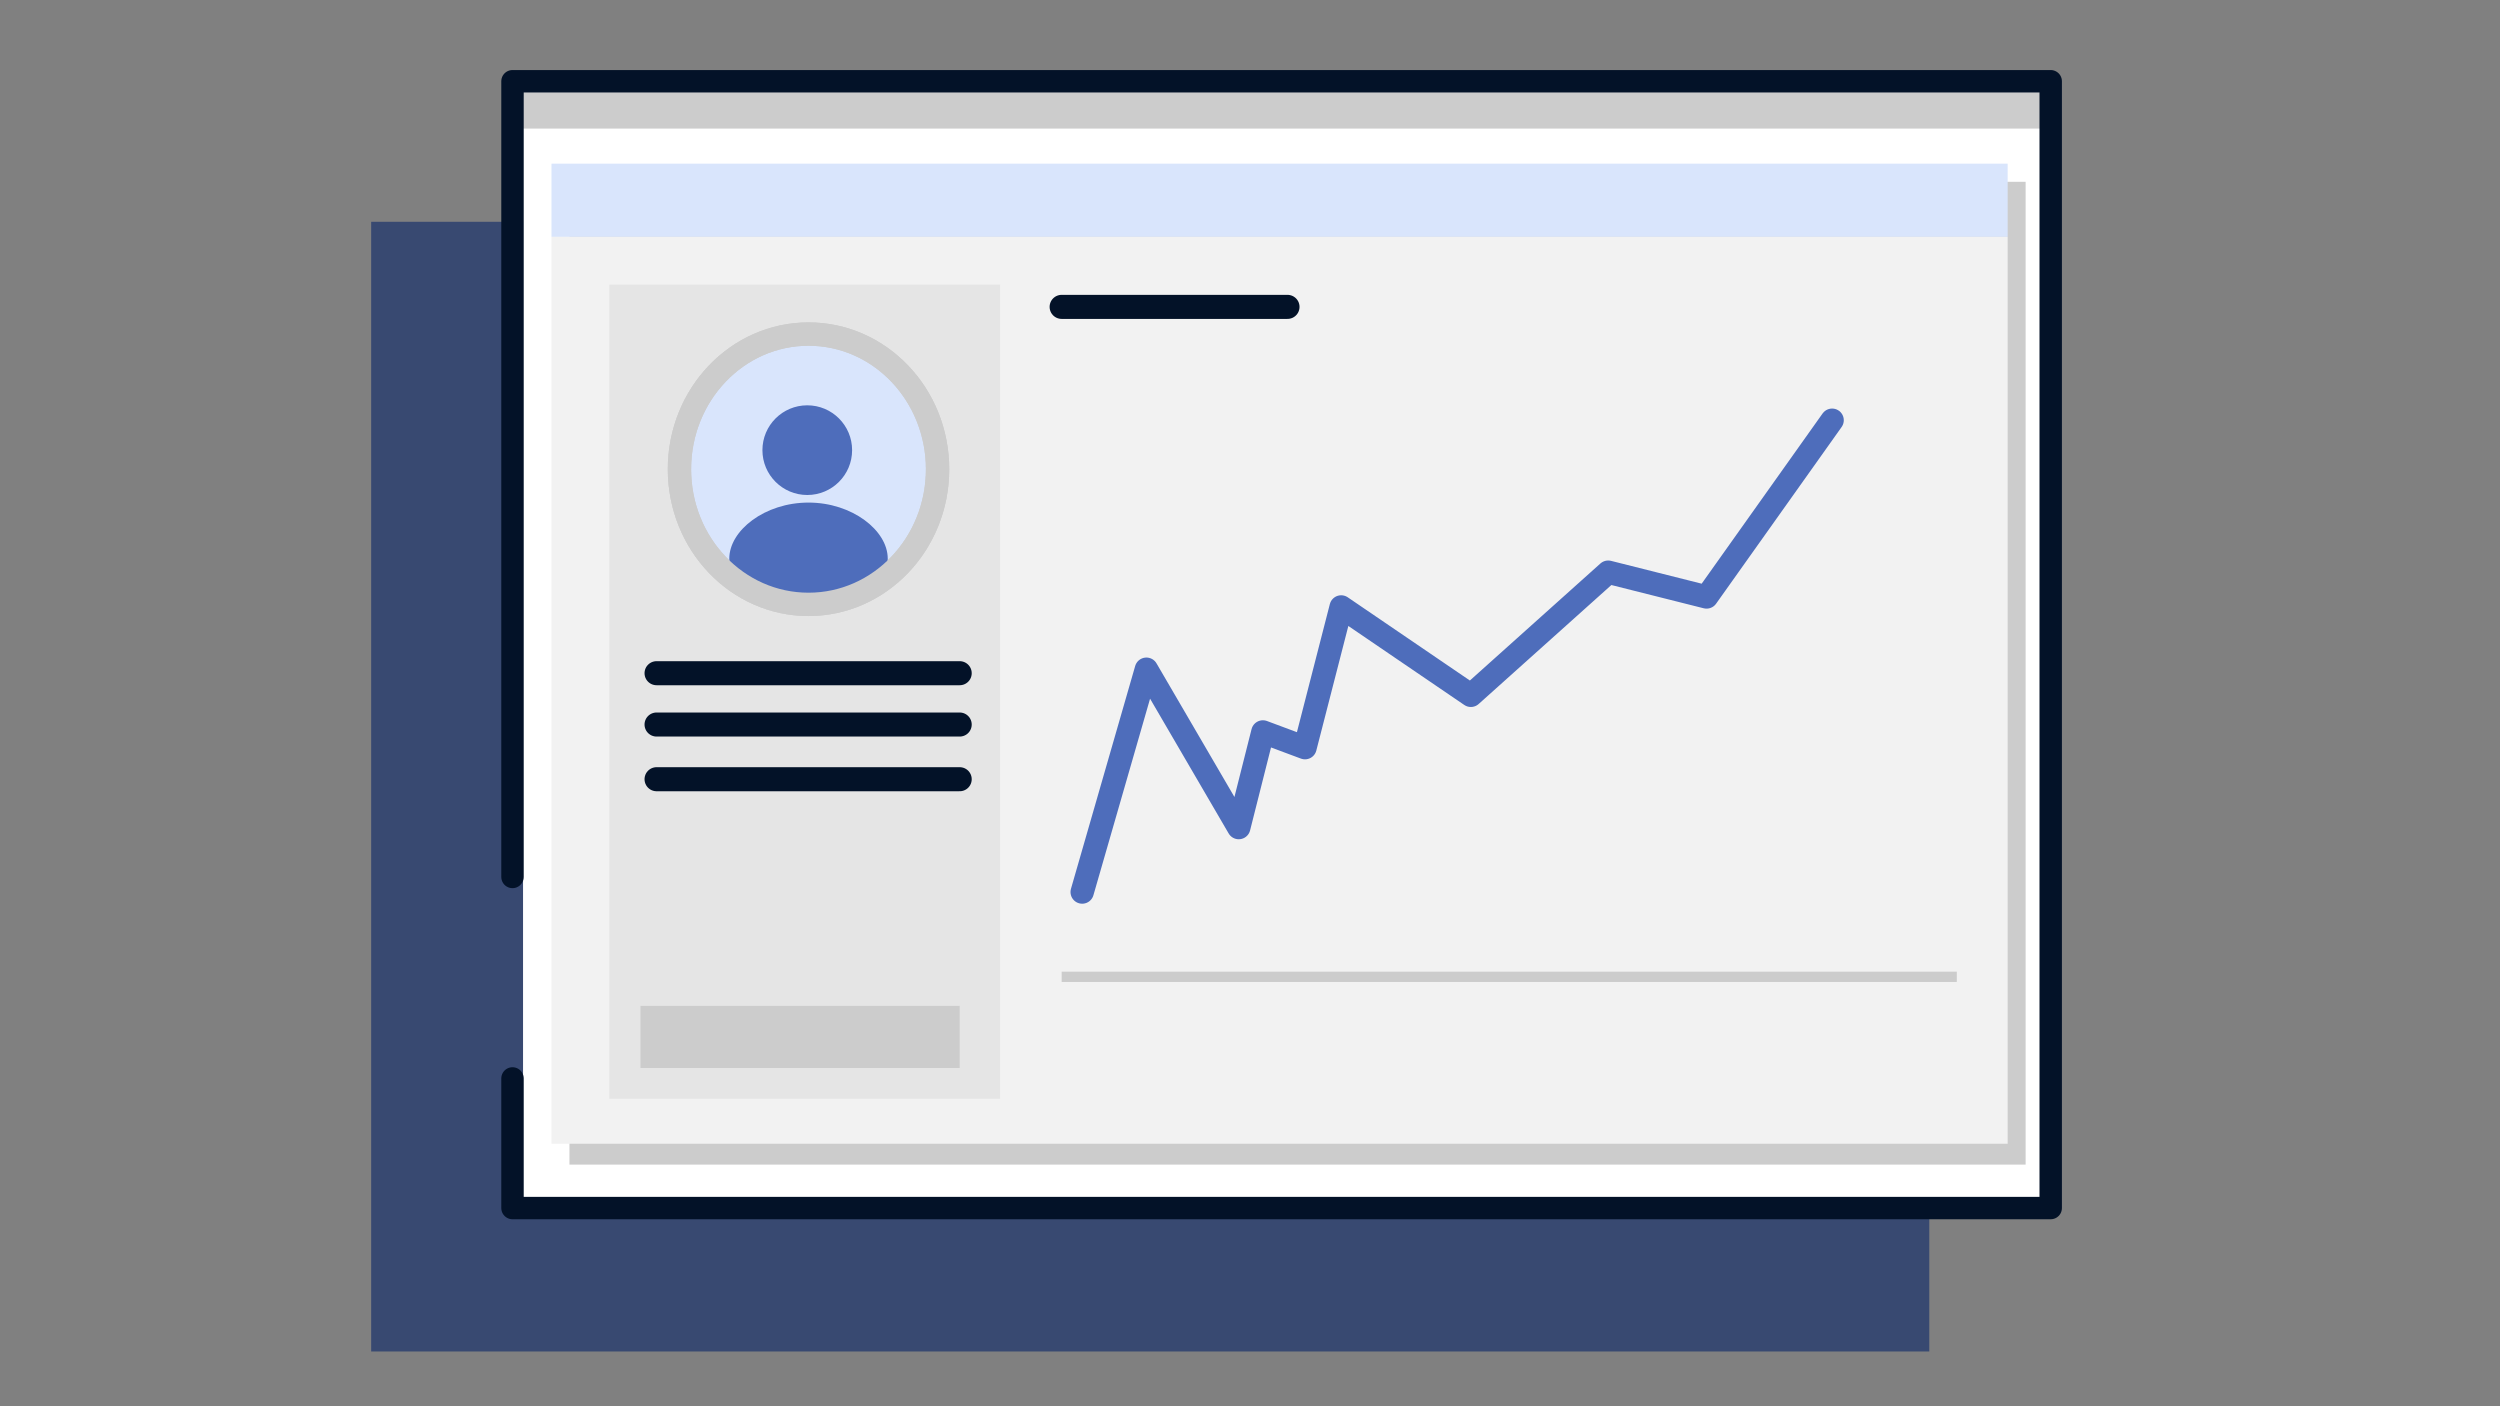
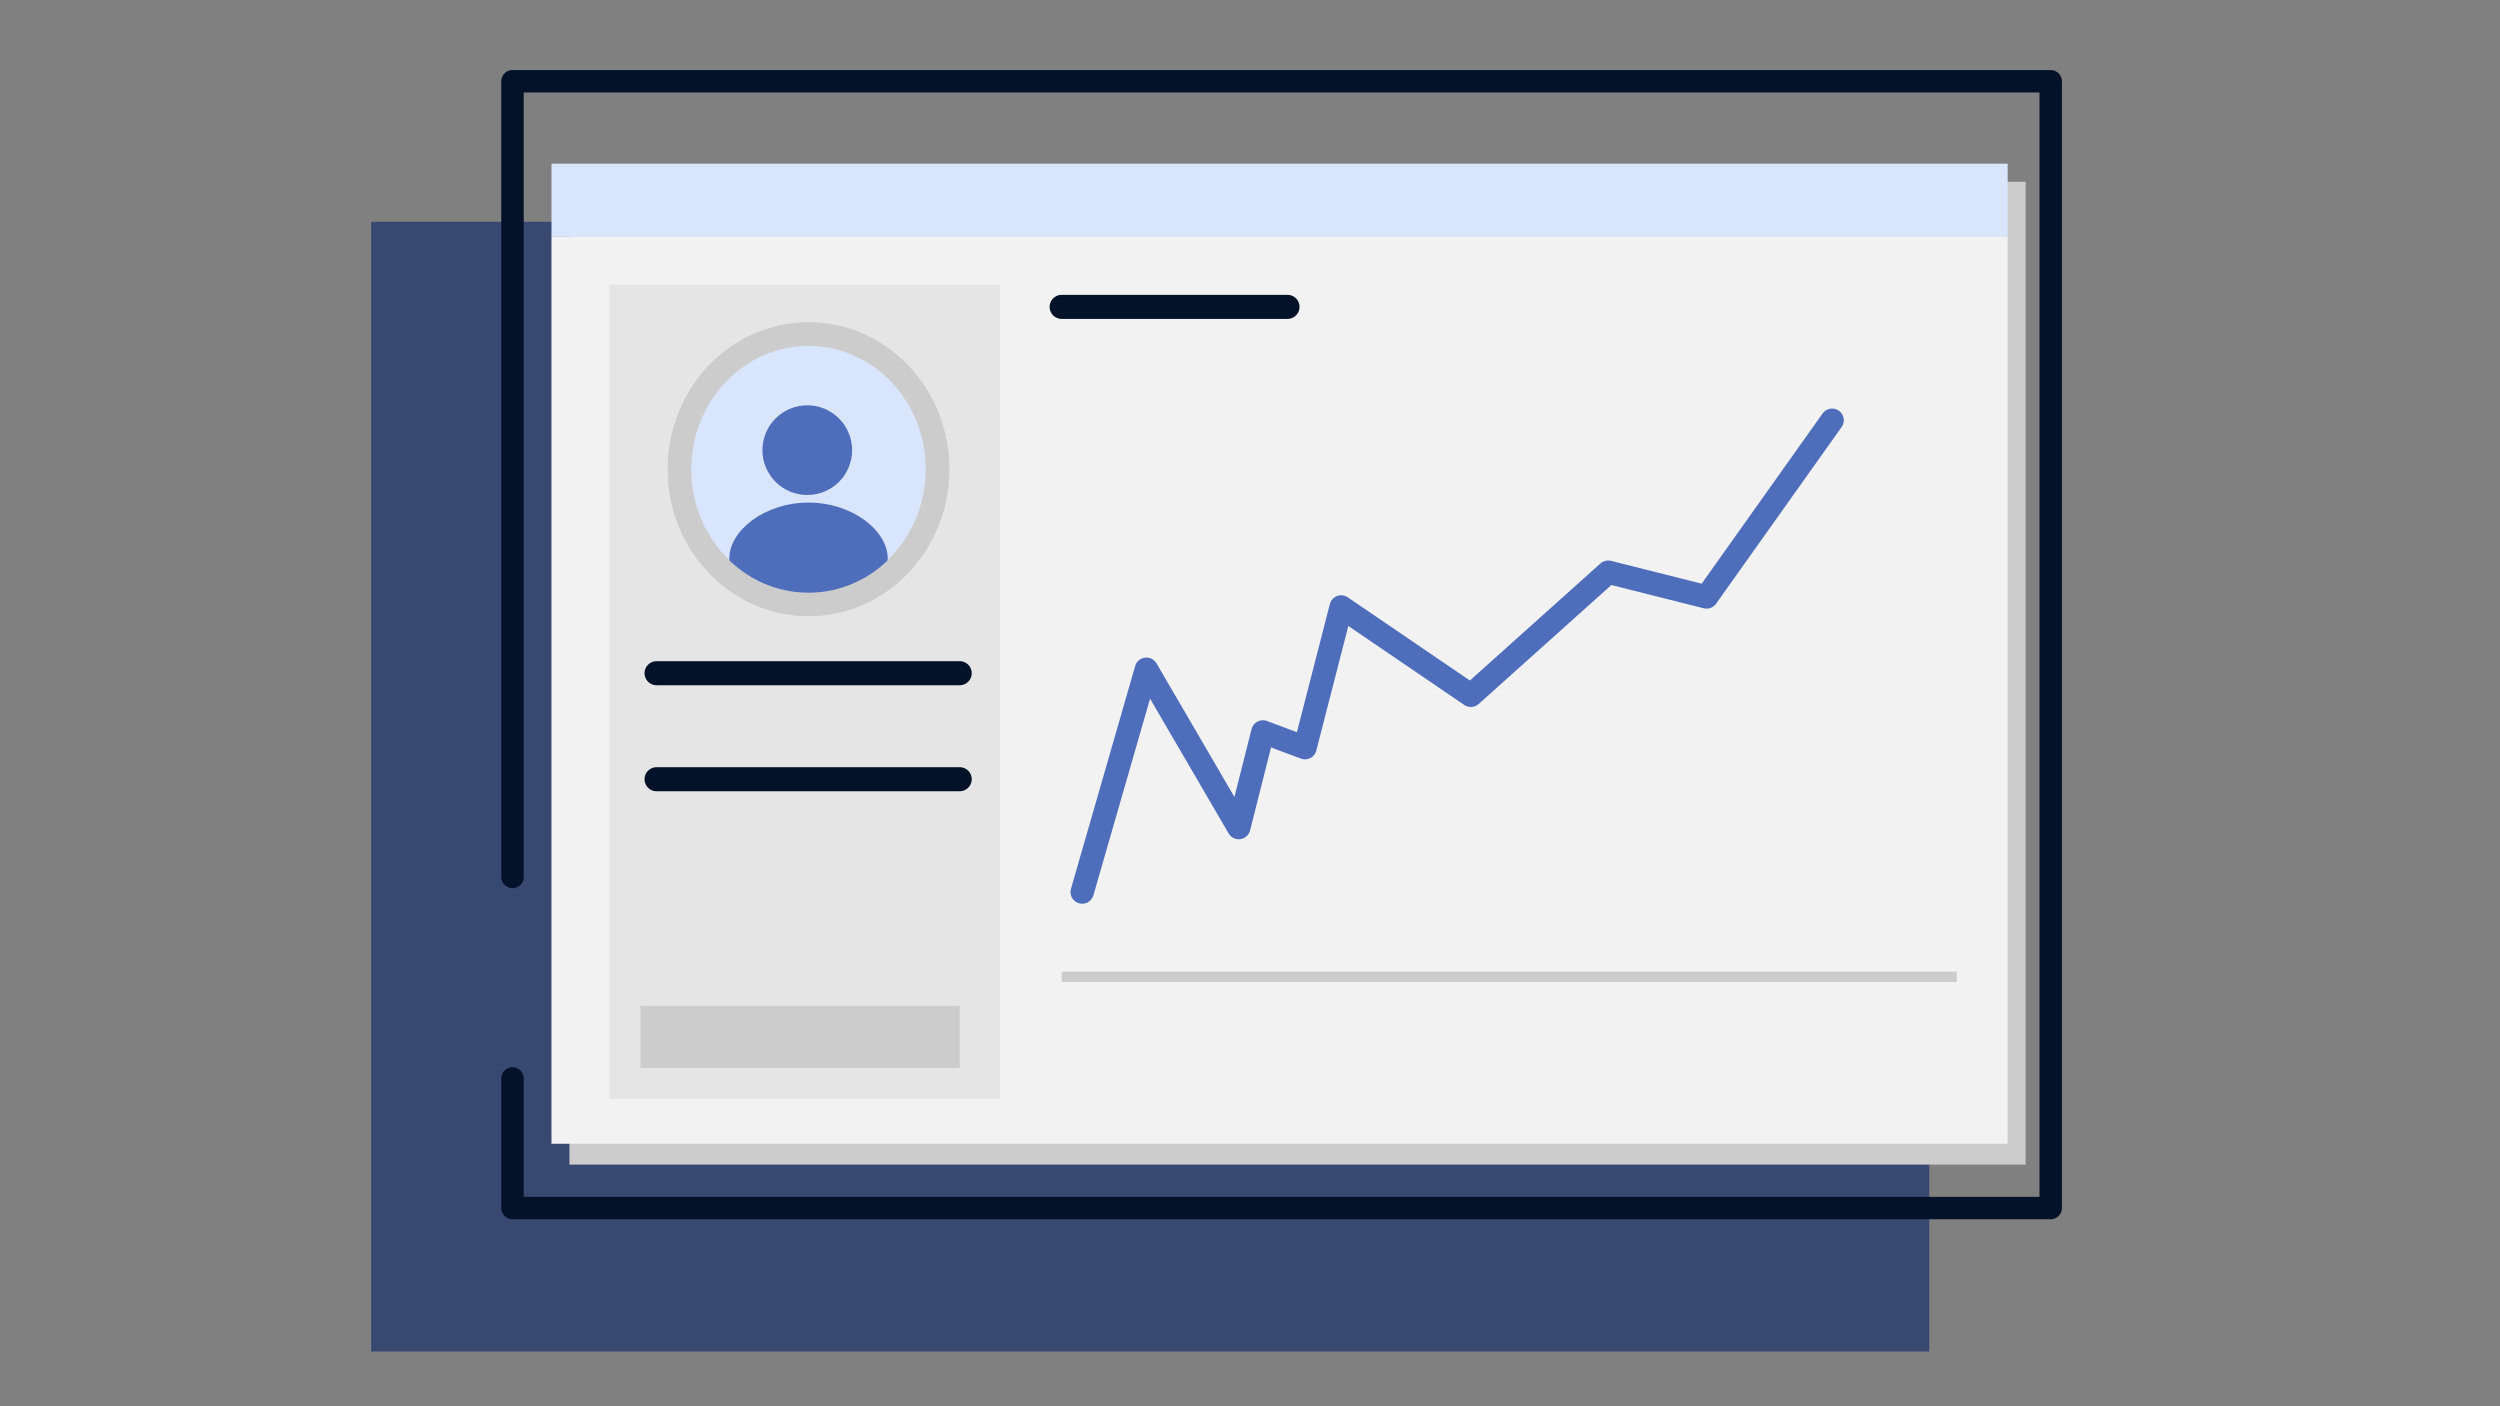
<svg xmlns="http://www.w3.org/2000/svg" id="Layer_1" viewBox="0 0 320 180">
  <rect x="0" y="0" width="320" height="180" fill="#808080" stroke="none" />
  <defs>
    <style>.cls-1,.cls-2,.cls-3,.cls-4,.cls-5,.cls-6,.cls-7,.cls-8{fill:none;}.cls-2{opacity:.6;}.cls-3{stroke-width:3.08px;}.cls-3,.cls-4,.cls-5,.cls-6,.cls-9{stroke-linecap:round;stroke-linejoin:round;}.cls-3,.cls-6{stroke:#031228;}.cls-4{stroke:#4e6dbb;}.cls-4,.cls-5,.cls-9{stroke-width:2.99px;}.cls-5,.cls-9,.cls-7{stroke:#ccc;}.cls-10{fill:#f2f2f2;}.cls-11{fill:#fff;}.cls-12{fill:#e5e5e5;}.cls-13,.cls-9{fill:#d9e5fc;}.cls-14{fill:#ccc;}.cls-15{fill:#092467;}.cls-16{fill:#4e6dbb;}.cls-6{stroke-width:2.87px;}.cls-7{stroke-miterlimit:10;stroke-width:1.32px;}.cls-8{clip-path:url(#clippath);}</style>
    <clipPath id="clippath">
      <ellipse class="cls-1" cx="103.49" cy="60.06" rx="16.52" ry="17.3" />
    </clipPath>
  </defs>
  <g class="cls-2">
    <rect class="cls-15" x="47.51" y="28.39" width="199.44" height="144.6" />
  </g>
-   <rect class="cls-11" x="66.95" y="9.52" width="194.2" height="145.11" />
-   <rect class="cls-14" x="65.6" y="10.4" width="196.55" height="6.06" />
  <rect class="cls-14" x="72.89" y="23.27" width="186.39" height="125.8" />
  <rect class="cls-13" x="70.59" y="20.95" width="186.39" height="9.37" />
  <rect class="cls-10" x="70.59" y="30.32" width="186.39" height="116.08" />
  <rect class="cls-12" x="77.99" y="36.43" width="50.02" height="104.21" />
  <ellipse class="cls-9" cx="103.49" cy="60.06" rx="16.52" ry="17.3" />
  <polyline class="cls-6" points="65.6 112.25 65.6 10.4 262.49 10.4 262.49 154.63 65.6 154.63 65.6 138.04" />
  <line class="cls-3" x1="84.04" y1="86.17" x2="122.84" y2="86.17" />
-   <line class="cls-3" x1="84.04" y1="92.74" x2="122.84" y2="92.74" />
  <line class="cls-3" x1="84.04" y1="99.74" x2="122.84" y2="99.74" />
  <rect class="cls-14" x="81.98" y="128.75" width="40.86" height="7.95" />
  <polyline class="cls-4" points="138.52 114.18 146.74 85.66 158.56 105.93 161.65 93.69 167.04 95.7 171.67 77.69 188.27 89 205.85 73.24 218.44 76.41 234.51 53.79" />
  <g class="cls-8">
    <path class="cls-16" d="m113.63,71.5c0,3.6-4.54,5.86-10.14,5.86s-10.14-2.26-10.14-5.86,4.54-7.17,10.14-7.17,10.14,3.58,10.14,7.17Z" />
    <circle class="cls-16" cx="103.33" cy="57.62" r="5.74" />
  </g>
  <ellipse class="cls-5" cx="103.49" cy="60.06" rx="16.52" ry="17.3" />
  <line class="cls-7" x1="135.89" y1="125.03" x2="250.47" y2="125.03" />
  <line class="cls-3" x1="135.89" y1="39.28" x2="164.8" y2="39.28" />
</svg>